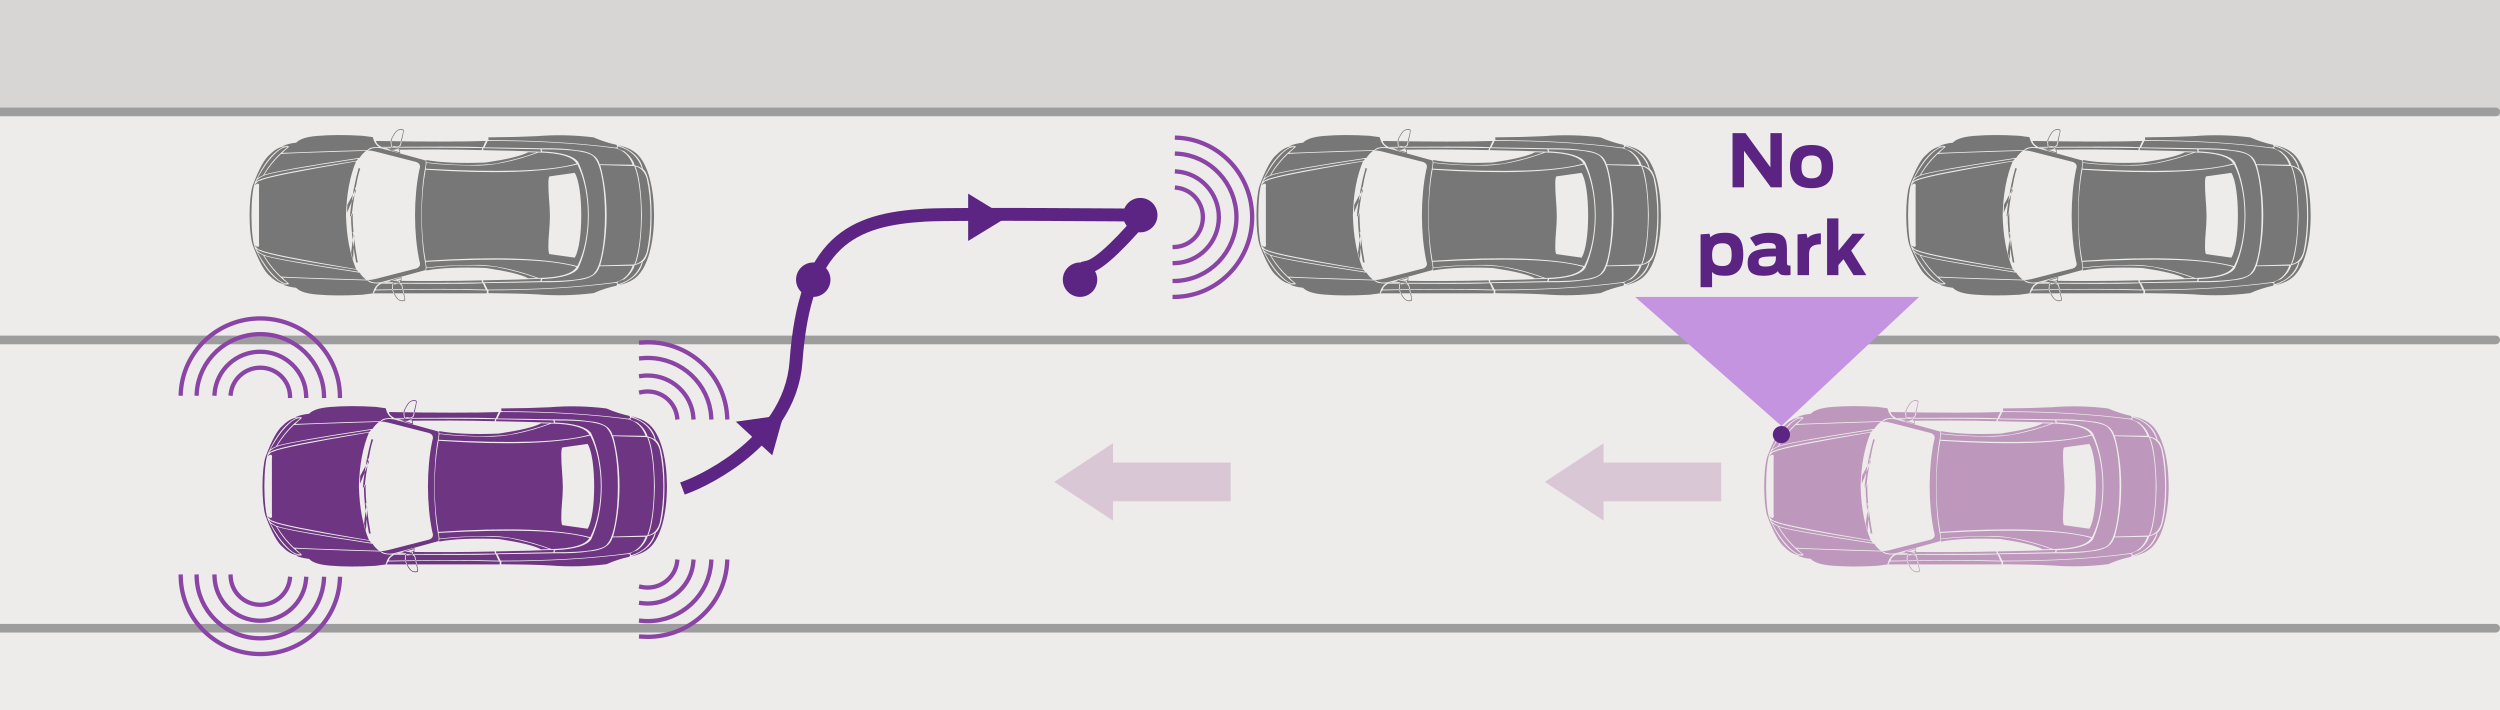
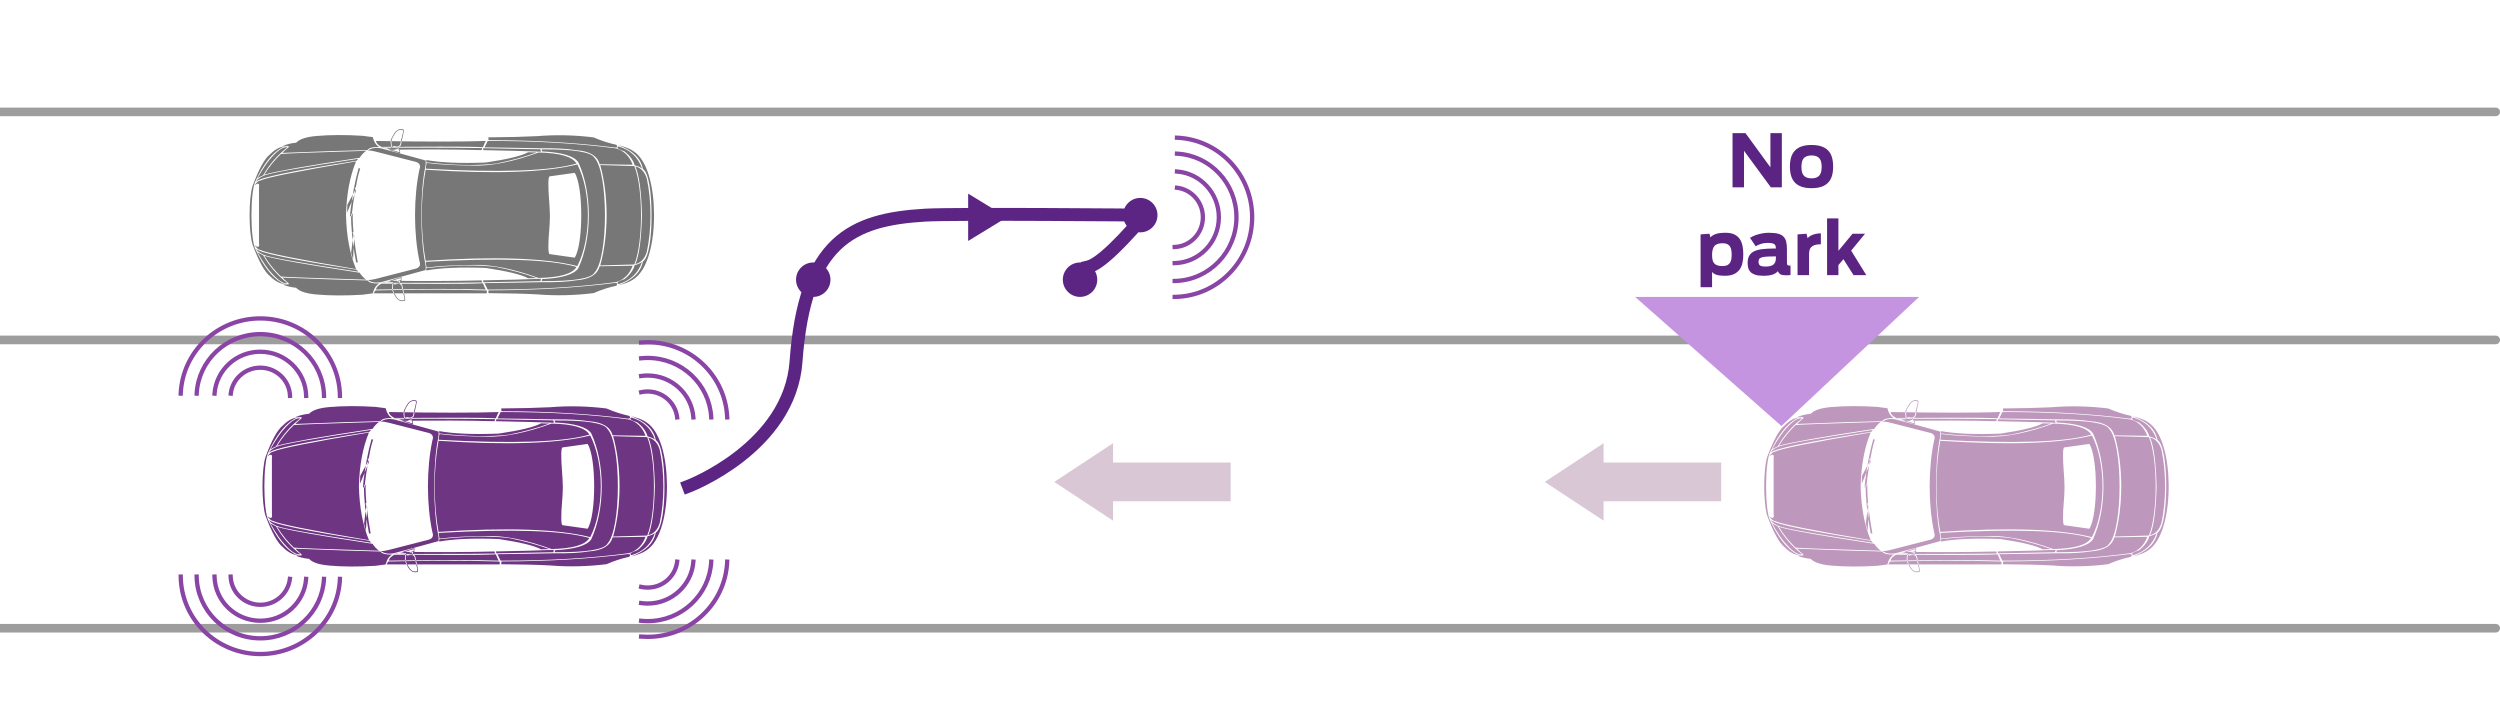
<svg xmlns="http://www.w3.org/2000/svg" version="1" preserveAspectRatio="xMinYMin" viewBox="0 0 581 165" enable-background="new 0 0 581 165">
-   <path fill-rule="evenodd" clip-rule="evenodd" fill="#EDECEA" d="M0 0h581v165h-581z" />
-   <path fill-rule="evenodd" clip-rule="evenodd" fill="#D7D6D5" d="M0 0h581v27h-581z" />
  <path clip-rule="evenodd" stroke="#9D9D9D" stroke-width="2" stroke-linecap="round" stroke-linejoin="round" stroke-miterlimit="10" d="M0 79h580m-580-53h580m-580 120h580" fill="none" />
  <path d="M59.11 43.11c.52-.72.96-1.1 1.34-1.13 1.34-.7 8.77-2.19 22.3-4.47-1.44 3.45-2.22 7.62-2.34 12.51.12 4.89.9 9.06 2.34 12.52-13.53-2.28-20.96-3.77-22.3-4.47-.38-.04-.82-.42-1.34-1.13.88.71 1.25.54 1.079-.52v-12.8c.171-1.06-.199-1.23-1.079-.51zm23.77-5.76c-15.16 2.37-22.92 3.99-23.269 4.86-.021-.41.55-.85 1.67-1.38 1.18-.55 8.5-1.87 21.95-3.92-.091.16-.241.29-.351.44zm-21.47 3.24c2.59-.77 9.97-2.08 22.17-3.92.39-.61.89-1.15 1.5-1.62-11.81.37-18.39.59-19.77.73-1.48 1.39-2.75 2.97-3.9 4.81zm-.27.14c1.49-2.58 3.38-4.74 5.65-6.48-.89-.2-2.04.54-3.55 2.2-.87.85-2.01 2.51-3.41 4.97.44-.26.87-.5 1.31-.69zm4.51-5.2c9.23-.36 15.81-.58 19.75-.65.34-.53 1.27-.76 2.75-.71-.7-.35-1.22-1.11-1.53-2.3-.82-.1-1.58-.21-2.33-.31-3.98-.25-7.52-.23-10.61.03-2.45.2-4.08.73-4.85 1.57-1.22.13-2.23.37-3.1.75 1.42-.1 1.74.1 1.03.57-.6.53-1 .87-1.11 1.05zm33.27 1.77c-3.48-.97-6.97-1.93-10.51-2.86-1.21-.19-2.18 0-2.95.57.31-.11 1.21.04 2.7.44 2.83.71 5.7 1.45 8.57 2.19.83.31 1.07.89.75 1.73-1.37 6.49-1.37 14.82 0 21.31.32.83.08 1.42-.75 1.72-2.87.75-5.74 1.49-8.57 2.2-1.49.4-2.39.54-2.7.44.77.56 1.74.75 2.95.56 3.54-.93 7.03-1.89 10.51-2.85.05-.46.02-.92-.08-1.44-1.23-5.91-1.23-16.67 0-22.57.1-.53.13-.99.08-1.44zm.03 1.9c17.12.97 28.88.57 35.02-1.19-.93-1.62-3.87-2.46-8.8-2.57-5.71 2.1-11.06 3.19-15.13 3.04-4.45-.05-7.79-.21-10.9-.61-.08.41-.16.92-.19 1.33zm13.93-1.43c-5.83.23-10.44.03-13.81-.58-.02.21 0 .37.02.54 6.44.72 11.85.81 16.24.27 3.54-.72 6.67-1.57 9.36-2.57l-1.95-.05c-1.48.83-4.77 1.64-9.86 2.39zm13.09-2.59c4.66.23 7.47 1.08 8.44 2.54 3.24 6.98 3.24 17.62 0 24.6-.97 1.47-3.78 2.31-8.44 2.55-.02.03-.04.19-.06.46 7.42.06 11.48-.62 12.25-1.97 3.24-3.44 3.24-23.24 0-26.68-.77-1.35-4.83-2.02-12.25-1.96.02.27.04.42.06.46zm13.52 3.18l7.92.23c2.08 4.98 2.08 17.88 0 22.87l-7.92.23c1.98-7 1.98-16.34 0-23.33zm9.71.79c-.92-2.62-2.73-4.32-5.41-5.11-.68.24-.23.59 1.36 1.15 1.27 1.02 2.02 2.07 2.35 3.23.81.2 1.32.47 1.7.73zm-35.86-6.39c11.2-.03 21.18.57 29.9 1.74 1.8.57 3.06 1.82 3.79 3.79l-7.67-.12c-.52-1.98-2.38-3.07-5.58-3.28-1.79-.31-4.47-.48-8.09-.43-4.36-.1-8.72-.15-13.08-.21.23-.48.46-.97.73-1.49zm-1.07 2.13c5.64.11 10.12.23 13.44.36-.05-.2-.08-.37-.11-.55l-13.26-.26-.07.45zm-23.63-.76c10.46-.02 18.5-.15 23.59.08.28-.56.34-.93.67-1.45-5.67.19-14.18.19-25.53 0 .08.52.47.93 1.27 1.37zm54.27.16c-8.87-1.13-18.66-1.71-29.36-1.72-.05-.21-.05-.43-.05-.65 4.62-.03 8.39-.13 11.3-.28 4.44-.36 8.83-.25 13.15.29 1.83.8 3.63 1.36 5.3 1.72.33.46.2.64-.34.64zm-54.08.03c14.99-.03 22.78.06 23.23.09l-.13.48c-6.33-.18-13.49-.19-21.48-.09-.54-.18-1.08-.32-1.62-.48zm-5.95 28.37c-15.16-2.37-22.92-3.99-23.269-4.86-.021.41.55.85 1.67 1.38 1.18.56 8.5 1.88 21.95 3.93-.091-.16-.241-.3-.351-.45zm-21.47-3.24c2.59.78 9.97 2.08 22.17 3.93.39.61.89 1.15 1.5 1.61-11.81-.36-18.39-.59-19.77-.72-1.48-1.39-2.75-2.97-3.9-4.82zm-.27-.13c1.49 2.57 3.38 4.73 5.65 6.48-.89.2-2.04-.55-3.55-2.21-.87-.85-2.01-2.5-3.41-4.97.44.27.87.5 1.31.7zm-1.69-1.21c1.77 3.76 3.729 6.27 5.86 7.53.33.26.94.4 1.91.4-1.58.2-3.07-.43-4.49-1.88-1.24-.97-2.59-3.43-4.03-7.31-.93-2.91-.93-10.75 0-13.65 1.439-3.88 2.79-6.35 4.03-7.31 1.42-1.46 2.91-2.08 4.49-1.89-.97 0-1.58.15-1.91.41-2.13 1.25-4.09 3.76-5.86 7.53-1.35 2.15-1.35 14.02 0 16.17zm6.2 6.4c9.23.37 15.81.59 19.75.66.34.52 1.27.76 2.75.71-.7.35-1.22 1.1-1.53 2.3-.82.1-1.58.2-2.33.31-3.98.24-7.52.23-10.61-.04-2.45-.2-4.08-.72-4.85-1.57-1.22-.13-2.23-.37-3.1-.75 1.42.11 1.74-.09 1.03-.56-.6-.54-1-.88-1.11-1.06zm33.3-3.66c17.12-.97 28.88-.58 35.02 1.18-.93 1.62-3.87 2.46-8.8 2.57-5.71-2.09-11.06-3.19-15.13-3.03-4.45.05-7.79.21-10.9.61-.08-.42-.16-.92-.19-1.33zm13.93 1.42c-5.83-.22-10.44-.03-13.81.59-.02-.21 0-.38.02-.54 6.44-.72 11.85-.81 16.24-.27 3.54.72 6.67 1.56 9.36 2.57l-1.95.05c-1.48-.83-4.77-1.65-9.86-2.4zm20.68-2.39c-1.98-.26-3.88-.54-5.79-.82-.22.05-.31-.59-.33-1.56-.04-2.34.36-4.79.36-7.24-.01-2.61-.4-5.22-.36-7.72.02-.96.11-1.61.33-1.56 1.91-.27 3.81-.55 5.79-.81 2.03 3.13 2.03 16.57 0 19.71zm-34.64.73c16.07-1.07 27.82-.66 35.25 1.22 3.27-6.39 3.27-17.22 0-23.62-7.43 1.88-19.18 2.29-35.25 1.23-1.19 6.39-1.19 14.77 0 21.17zm50.27-10.59c-.13 5.53-.64 9.32-1.52 11.35 1.28-.31 2.16-1.27 2.64-2.81 1.14-5.26 1.14-11.82 0-17.07-.48-1.55-1.36-2.5-2.64-2.81.88 2.03 1.39 5.81 1.52 11.34zm.22 10.75c1.45-.92 2.04-5.98 2.01-10.98-.02-4.84-.61-9.62-2.01-10.52-.49-2.52-2.38-4.35-5.79-5.57 1.66.42 2.84.9 3.54 1.4 3.33 2.08 4.79 8.32 4.84 14.62.05 6.5-1.4 13.08-4.84 15.22-.7.5-1.88.98-3.54 1.41 3.41-1.22 5.3-3.05 5.79-5.58zm-.21.13c-.92 2.61-2.73 4.31-5.41 5.11-.68-.24-.23-.6 1.36-1.15 1.27-1.02 2.02-2.07 2.35-3.24.81-.2 1.32-.46 1.7-.72zm-35.86 6.39c11.2.02 21.18-.57 29.9-1.75 1.8-.57 3.06-1.82 3.79-3.79l-7.67.13c-.52 1.97-2.38 3.06-5.58 3.28-1.79.31-4.47.48-8.09.42-4.36.1-8.72.16-13.08.22.23.48.46.96.73 1.49zm-1.07-2.14c5.64-.1 10.12-.22 13.44-.36-.05.2-.08.38-.11.55l-13.26.26-.07-.45zm-23.63.77c10.46.02 18.5.15 23.59-.09.28.57.34.94.67 1.46-5.67-.19-14.18-.19-25.53 0 .08-.52.47-.93 1.27-1.37zm-1.81 2.25h26.26c.08-.22.08-.45 0-.67-7.65-.25-16.29-.25-25.86 0l-.4.67zm56.08-2.41c-8.87 1.13-18.66 1.7-29.36 1.72-.05.21-.05.43-.05.65 4.62.03 8.39.12 11.3.28 4.44.36 8.83.25 13.15-.29 1.83-.81 3.63-1.36 5.3-1.72.33-.46.2-.64-.34-.64zm-54.08-.03c14.99.03 22.78-.06 23.23-.09l-.13-.48c-6.33.17-13.49.19-21.48.09-.54.18-1.08.32-1.62.48zm-.26-31.48l4.42 1.37-.04-.88-.34-.11v-.5c.58-.22.54-.29.67-.89.18-.82.33-1.6.5-2.41.13-.58.13-.8-.48-.83-.55-.03-1.03.2-1.38.61-.35.41-.62.96-.89 1.46-.43.8-.19 1.26-.13 2.18h-2.33zm4.5-1.01c-.03.4-.21.65-.54.73l-.24.04c-.32.06-1.63-.32-.9.04.02.01.55.13.83.12h.19c0 .15 0 .31.02.43-.84-.04-.8.05.14.25.25.05.34.22.25.53l-3.13-.94h1.28c.18-.1.19-.27.09-.51-.11-.64-.12-1.21.05-1.68.51-1.01.93-1.63 1.25-1.84.35-.2.71-.27 1.1-.2.21.02.28.2.19.57-.19.83-.38 1.64-.58 2.46zm-4.17 32.51l4.42-1.37-.04.88-.34.11v.5c.57.22.53.29.66.89l.51 2.41c.12.58.12.8-.49.83-.55.03-1.02-.2-1.38-.61-.35-.41-.62-.96-.88-1.46-.43-.8-.2-1.26-.14-2.18h-2.32zm4.5 1.01c-.04-.4-.22-.65-.54-.73l-.25-.04c-.32-.06-1.62.32-.9-.04.03-.01.55-.13.83-.12h.19c0-.15 0-.31.02-.43-.84.04-.79-.05.14-.25.26-.05.34-.22.26-.53l-3.14.94h1.28c.19.1.2.27.09.51-.11.64-.11 1.21.05 1.68.52 1.01.93 1.63 1.25 1.84.35.2.71.27 1.11.2.2-.02.27-.2.18-.57-.18-.83-.37-1.64-.57-2.46zm-10.26-5.76c-.65-3.76-1.22-7.54-1.18-11.36-.1.07-.42.08-.4.04.01 2.87.31 6.55 1.2 11.28.17.02.32.07.38.04zm-.81-5.99l-.29 5.32-.43-1.62.49-3.96-.16-.79.19-.04zm-.64-4.67c.22-1.97.51-3.99.86-6.04.3-1.74.62-3.51 1.16-5.13l-.36-.11c-.79 2.77-1.55 6.38-2.02 11.15.16.05.29.15.36.13zm1.01-5.86l-2.03 4.94.05-1.83 1.82-3.42-.1-.62.2.02z" fill-rule="evenodd" clip-rule="evenodd" fill="#777" />
  <path d="M62.11 106.109c.52-.719.96-1.1 1.34-1.129 1.34-.701 8.77-2.19 22.3-4.471-1.44 3.45-2.22 7.62-2.34 12.51.12 4.891.9 9.061 2.34 12.521-13.53-2.28-20.96-3.771-22.3-4.47-.38-.041-.82-.42-1.34-1.131.88.711 1.25.541 1.079-.52v-12.8c.171-1.058-.199-1.228-1.079-.51zm23.77-5.759c-15.16 2.371-22.92 3.99-23.269 4.86-.021-.41.55-.851 1.67-1.38 1.18-.551 8.5-1.87 21.95-3.92-.091.16-.241.29-.351.44zm-21.47 3.24c2.59-.77 9.97-2.08 22.17-3.92.39-.609.89-1.15 1.5-1.62-11.81.37-18.39.591-19.77.729-1.48 1.391-2.75 2.971-3.9 4.811zm-.27.14c1.49-2.58 3.38-4.74 5.65-6.48-.89-.2-2.04.54-3.55 2.2-.87.85-2.01 2.51-3.41 4.97.44-.26.87-.5 1.31-.69zm4.51-5.201c9.23-.359 15.81-.579 19.75-.649.34-.53 1.27-.76 2.75-.71-.7-.35-1.22-1.109-1.53-2.3-.82-.101-1.58-.21-2.33-.31-3.98-.25-7.52-.23-10.61.029-2.45.2-4.08.73-4.85 1.57-1.22.13-2.23.369-3.1.75 1.42-.1 1.74.1 1.03.57-.6.531-1 .871-1.11 1.05zm33.27 1.771c-3.48-.97-6.97-1.93-10.51-2.86-1.21-.189-2.18 0-2.95.57.31-.109 1.21.04 2.7.44 2.83.71 5.7 1.45 8.57 2.19.83.31 1.07.889.75 1.729-1.37 6.489-1.37 14.819 0 21.31.32.83.08 1.42-.75 1.721-2.87.75-5.74 1.49-8.57 2.199-1.49.4-2.39.541-2.7.44.77.56 1.74.75 2.95.56 3.54-.93 7.03-1.89 10.51-2.85.05-.46.02-.92-.08-1.439-1.23-5.91-1.23-16.67 0-22.57.1-.53.13-.99.08-1.44zm.03 1.9c17.12.97 28.88.569 35.02-1.19-.93-1.619-3.87-2.46-8.8-2.57-5.71 2.101-11.06 3.19-15.13 3.041-4.45-.051-7.79-.211-10.9-.61-.08.408-.16.919-.19 1.329zm13.93-1.43c-5.83.23-10.44.03-13.81-.58-.02.211 0 .371.02.541 6.44.72 11.85.81 16.24.27 3.54-.721 6.67-1.57 9.36-2.57l-1.95-.05c-1.48.829-4.77 1.639-9.86 2.389zm13.09-2.59c4.66.23 7.47 1.08 8.44 2.541 3.24 6.979 3.24 17.619 0 24.6-.97 1.47-3.78 2.31-8.44 2.55-.02.03-.04.19-.06.46 7.42.061 11.48-.62 12.25-1.971 3.24-3.439 3.24-23.239 0-26.68-.77-1.35-4.83-2.02-12.25-1.959.02.269.04.42.06.459zm13.52 3.179l7.92.23c2.08 4.98 2.08 17.881 0 22.87l-7.92.229c1.98-6.999 1.98-16.338 0-23.329zm9.71.791c-.92-2.621-2.73-4.32-5.41-5.11-.68.239-.23.59 1.36 1.149 1.27 1.021 2.02 2.07 2.35 3.23.81.201 1.32.472 1.7.731zm-35.86-6.39c11.2-.029 21.18.57 29.9 1.74 1.8.57 3.06 1.82 3.79 3.79l-7.67-.12c-.52-1.98-2.38-3.07-5.58-3.279-1.79-.311-4.47-.48-8.09-.431-4.36-.101-8.72-.149-13.08-.21.23-.48.46-.971.73-1.49zm-1.07 2.131c5.64.109 10.12.229 13.44.359-.05-.2-.08-.37-.11-.55l-13.26-.261-.07.452zm-23.63-.761c10.46-.021 18.5-.149 23.59.08.28-.56.34-.931.67-1.45-5.67.19-14.18.19-25.53 0 .08.519.47.929 1.27 1.37zm54.27.16c-8.87-1.13-18.66-1.71-29.36-1.72-.05-.211-.05-.43-.05-.65 4.62-.029 8.39-.13 11.3-.279 4.44-.361 8.83-.25 13.15.289 1.83.801 3.63 1.36 5.3 1.721.33.458.2.639-.34.639zm-54.08.03c14.99-.03 22.78.06 23.23.09l-.13.48c-6.33-.181-13.49-.19-21.48-.091-.54-.179-1.08-.319-1.62-.479zm-5.95 28.369c-15.16-2.369-22.92-3.989-23.269-4.859-.021.41.55.85 1.67 1.38 1.18.56 8.5 1.88 21.95 3.931-.091-.161-.241-.301-.351-.452zm-21.47-3.239c2.59.78 9.97 2.079 22.17 3.93.39.61.89 1.149 1.5 1.61-11.81-.36-18.39-.59-19.77-.721-1.48-1.389-2.75-2.969-3.9-4.819zm-.27-.13c1.49 2.57 3.38 4.729 5.65 6.48-.89.2-2.04-.55-3.55-2.21-.87-.85-2.01-2.5-3.41-4.97.44.271.87.5 1.31.7zm-1.69-1.211c1.77 3.761 3.73 6.271 5.86 7.531.33.26.94.399 1.91.399-1.58.2-3.07-.431-4.49-1.88-1.24-.971-2.59-3.43-4.03-7.311-.93-2.91-.93-10.75 0-13.649 1.439-3.88 2.79-6.351 4.03-7.31 1.42-1.461 2.91-2.08 4.49-1.891-.97 0-1.58.15-1.91.41-2.13 1.25-4.09 3.76-5.86 7.529-1.35 2.153-1.35 14.023 0 16.172zm6.2 6.401c9.23.37 15.81.59 19.75.66.34.52 1.27.76 2.75.71-.7.351-1.22 1.101-1.53 2.3-.82.1-1.58.2-2.33.311-3.98.24-7.52.23-10.61-.04-2.45-.2-4.08-.72-4.85-1.57-1.22-.13-2.23-.37-3.1-.75 1.42.11 1.74-.09 1.03-.56-.6-.542-1-.882-1.11-1.061zm33.3-3.66c17.12-.97 28.88-.58 35.02 1.18-.93 1.621-3.87 2.461-8.8 2.57-5.71-2.09-11.06-3.189-15.13-3.029-4.45.05-7.79.209-10.9.609-.08-.42-.16-.92-.19-1.33zm13.93 1.42c-5.83-.22-10.44-.029-13.81.59-.02-.209 0-.379.02-.539 6.44-.721 11.85-.81 16.24-.271 3.54.72 6.67 1.56 9.36 2.57l-1.95.05c-1.48-.83-4.77-1.65-9.86-2.4zm20.68-2.39c-1.98-.26-3.88-.54-5.79-.819-.22.049-.31-.59-.33-1.561-.04-2.34.36-4.79.36-7.24-.01-2.609-.4-5.22-.36-7.72.02-.96.11-1.61.33-1.56 1.91-.271 3.81-.551 5.79-.811 2.03 3.131 2.03 16.571 0 19.711zm-34.64.729c16.07-1.069 27.82-.659 35.25 1.221 3.27-6.391 3.27-17.221 0-23.62-7.43 1.88-19.18 2.29-35.25 1.229-1.19 6.391-1.19 14.771 0 21.17zm50.27-10.589c-.13 5.53-.64 9.32-1.52 11.351 1.28-.31 2.16-1.271 2.64-2.81 1.14-5.261 1.14-11.82 0-17.07-.48-1.551-1.36-2.5-2.64-2.81.88 2.029 1.39 5.809 1.52 11.339zm.22 10.75c1.45-.92 2.04-5.979 2.01-10.979-.02-4.84-.61-9.62-2.01-10.521-.49-2.52-2.38-4.35-5.79-5.569 1.66.42 2.84.899 3.54 1.399 3.33 2.08 4.79 8.32 4.84 14.621.05 6.5-1.4 13.079-4.84 15.219-.7.5-1.88.98-3.54 1.41 3.41-1.22 5.3-3.05 5.79-5.58zm-.21.13c-.92 2.609-2.73 4.31-5.41 5.109-.68-.24-.23-.6 1.36-1.15 1.27-1.02 2.02-2.069 2.35-3.239.81-.2 1.32-.46 1.7-.72zm-35.86 6.39c11.2.021 21.18-.569 29.9-1.75 1.8-.569 3.06-1.819 3.79-3.79l-7.67.13c-.52 1.97-2.38 3.06-5.58 3.28-1.79.311-4.47.48-8.09.42-4.36.1-8.72.16-13.08.22.23.479.46.96.73 1.49zm-1.07-2.14c5.64-.101 10.12-.221 13.44-.36-.05.2-.08.38-.11.55l-13.26.26-.07-.45zm-23.63.77c10.46.01 18.5.15 23.59-.09.28.57.34.939.67 1.46-5.67-.19-14.18-.19-25.53 0 .08-.52.47-.931 1.27-1.37zm-1.81 2.25h26.26c.08-.22.08-.449 0-.67-7.65-.25-16.29-.25-25.86 0l-.4.67zm56.08-2.41c-8.87 1.131-18.66 1.7-29.36 1.721-.05.209-.05.43-.05.649 4.62.03 8.39.12 11.3.28 4.44.359 8.83.25 13.15-.29 1.83-.81 3.63-1.36 5.3-1.72.33-.461.2-.64-.34-.64zm-54.08-.03c14.99.029 22.78-.061 23.23-.09l-.13-.48c-6.33.17-13.49.189-21.48.09-.54.18-1.08.32-1.62.48zm-.26-31.48l4.42 1.37-.04-.88-.34-.11v-.5c.58-.22.54-.29.67-.89.18-.82.33-1.6.5-2.41.13-.58.13-.801-.48-.83-.55-.029-1.03.2-1.38.609-.35.41-.62.961-.89 1.461-.43.8-.19 1.26-.13 2.18h-2.33zm4.5-1.01c-.03.4-.21.65-.54.731l-.24.039c-.32.06-1.63-.32-.9.04.02.011.55.13.83.12h.19c0 .15 0 .311.02.43-.84-.039-.8.051.14.25.25.051.34.221.25.53l-3.13-.94h1.28c.18-.1.19-.27.09-.51-.11-.64-.12-1.209.05-1.68.51-1.01.93-1.63 1.25-1.84.35-.2.71-.27 1.1-.2.21.021.28.2.19.569-.19.83-.38 1.641-.58 2.461zm-4.17 32.51l4.42-1.37-.04.88-.34.11v.5c.57.22.53.29.66.89l.51 2.41c.12.58.12.801-.49.83-.55.029-1.02-.2-1.38-.609-.35-.41-.62-.961-.88-1.461-.43-.8-.2-1.26-.14-2.18h-2.32zm4.5 1.01c-.04-.4-.22-.65-.54-.73l-.25-.039c-.32-.061-1.62.32-.9-.04.03-.011.55-.13.83-.12h.19c0-.15 0-.311.02-.43-.84.039-.79-.051.14-.25.26-.051.34-.221.26-.53l-3.14.94h1.28c.19.1.2.27.09.51-.11.64-.11 1.209.05 1.68.52 1.01.93 1.63 1.25 1.84.35.2.71.27 1.11.2.2-.02.27-.2.18-.569-.18-.831-.37-1.642-.57-2.462zm-10.26-5.76c-.65-3.76-1.22-7.54-1.18-11.359-.1.069-.42.08-.4.039.01 2.87.31 6.551 1.2 11.28.17.02.32.069.38.04zm-.81-5.99l-.29 5.32-.43-1.62.49-3.96-.16-.79.19-.04zm-.64-4.67c.22-1.97.51-3.99.86-6.04.3-1.739.62-3.51 1.16-5.13l-.36-.109c-.79 2.77-1.55 6.379-2.02 11.149.16.05.29.149.36.13zm1.01-5.86l-2.03 4.94.05-1.83 1.82-3.42-.1-.62.2.02z" fill-rule="evenodd" clip-rule="evenodd" fill="#6E3682" />
  <path d="M411.109 106.109c.521-.719.961-1.1 1.341-1.129 1.34-.701 8.771-2.19 22.3-4.471-1.44 3.45-2.221 7.62-2.34 12.51.119 4.891.9 9.061 2.34 12.521-13.529-2.28-20.96-3.771-22.3-4.47-.38-.041-.82-.42-1.341-1.131.881.711 1.25.541 1.08-.52v-12.8c.17-1.058-.199-1.228-1.08-.51zm23.771-5.759c-15.159 2.371-22.92 3.99-23.271 4.86-.02-.41.551-.851 1.67-1.38 1.181-.551 8.5-1.87 21.951-3.92-.089.16-.24.29-.35.44zm-21.47 3.24c2.59-.77 9.97-2.08 22.17-3.92.391-.609.891-1.15 1.5-1.62-11.811.37-18.391.591-19.77.729-1.48 1.391-2.75 2.971-3.9 4.811zm-.269.14c1.489-2.58 3.379-4.74 5.649-6.48-.89-.2-2.04.54-3.55 2.2-.87.85-2.01 2.51-3.41 4.97.44-.26.87-.5 1.311-.69zm4.509-5.201c9.229-.359 15.81-.579 19.75-.649.34-.53 1.27-.76 2.75-.71-.7-.35-1.221-1.109-1.53-2.3-.82-.101-1.58-.21-2.33-.31-3.98-.25-7.521-.23-10.61.029-2.449.2-4.08.73-4.85 1.57-1.221.13-2.23.369-3.1.75 1.42-.1 1.74.1 1.029.57-.599.531-.999.871-1.109 1.05zm33.27 1.771c-3.48-.97-6.97-1.93-10.51-2.86-1.21-.189-2.18 0-2.95.57.31-.109 1.21.04 2.7.44 2.83.71 5.699 1.45 8.57 2.19.83.31 1.069.889.75 1.729-1.371 6.489-1.371 14.819 0 21.31.319.83.08 1.42-.75 1.721-2.871.75-5.74 1.49-8.57 2.199-1.49.4-2.391.541-2.7.44.771.56 1.74.75 2.95.56 3.54-.93 7.029-1.89 10.51-2.85.051-.46.02-.92-.08-1.439-1.23-5.91-1.23-16.67 0-22.57.099-.53.131-.99.08-1.44zm.03 1.9c17.12.97 28.88.569 35.02-1.19-.931-1.619-3.871-2.46-8.801-2.57-5.71 2.101-11.061 3.19-15.13 3.041-4.45-.051-7.79-.211-10.899-.61-.08.408-.16.919-.19 1.329zm13.93-1.43c-5.83.23-10.44.03-13.81-.58-.021.211 0 .371.02.541 6.44.72 11.85.81 16.24.27 3.54-.721 6.67-1.57 9.359-2.57l-1.949-.05c-1.48.829-4.769 1.639-9.86 2.389zm13.091-2.59c4.659.23 7.469 1.08 8.439 2.541 3.24 6.979 3.24 17.619 0 24.6-.971 1.47-3.78 2.31-8.439 2.55-.021.03-.041.19-.061.46 7.42.061 11.48-.62 12.25-1.971 3.24-3.439 3.24-23.239 0-26.68-.77-1.35-4.83-2.02-12.25-1.959.02.269.04.42.061.459zm13.519 3.179l7.92.23c2.08 4.98 2.08 17.881 0 22.87l-7.92.229c1.981-6.999 1.981-16.338 0-23.329zm9.71.791c-.921-2.621-2.73-4.32-5.41-5.11-.681.239-.23.59 1.36 1.149 1.27 1.021 2.02 2.07 2.35 3.23.81.201 1.32.472 1.7.731zm-35.86-6.39c11.2-.029 21.18.57 29.9 1.74 1.8.57 3.06 1.82 3.789 3.79l-7.67-.12c-.52-1.98-2.379-3.07-5.58-3.279-1.789-.311-4.469-.48-8.09-.431-4.359-.101-8.719-.149-13.08-.21.231-.48.461-.971.731-1.49zm-1.07 2.131c5.641.109 10.121.229 13.44.359-.05-.2-.08-.37-.11-.55l-13.26-.261-.07.452zm-23.629-.761c10.459-.021 18.5-.149 23.59.08.279-.56.34-.931.67-1.45-5.67.19-14.18.19-25.53 0 .079.519.469.929 1.27 1.37zm54.269.16c-8.87-1.13-18.66-1.71-29.36-1.72-.05-.211-.05-.43-.05-.65 4.62-.029 8.391-.13 11.3-.279 4.44-.361 8.83-.25 13.15.289 1.829.801 3.63 1.36 5.3 1.721.33.458.2.639-.34.639zm-54.08.03c14.99-.03 22.779.06 23.23.09l-.131.48c-6.33-.181-13.49-.19-21.479-.091-.54-.179-1.08-.319-1.62-.479zm-5.95 28.369c-15.159-2.369-22.92-3.989-23.271-4.859-.02.41.551.85 1.67 1.38 1.181.56 8.5 1.88 21.951 3.931-.089-.161-.24-.301-.35-.452zm-21.47-3.239c2.59.78 9.97 2.079 22.17 3.93.391.61.891 1.149 1.5 1.61-11.811-.36-18.391-.59-19.77-.721-1.48-1.389-2.75-2.969-3.9-4.819zm-.269-.13c1.489 2.57 3.379 4.729 5.649 6.48-.89.2-2.04-.55-3.55-2.21-.87-.85-2.01-2.5-3.41-4.97.44.271.87.5 1.311.7zm-1.691-1.211c1.771 3.761 3.729 6.271 5.86 7.531.33.26.94.399 1.91.399-1.58.2-3.07-.431-4.49-1.88-1.24-.971-2.59-3.43-4.03-7.311-.931-2.91-.931-10.75 0-13.649 1.44-3.88 2.79-6.351 4.03-7.31 1.42-1.461 2.91-2.08 4.49-1.891-.971 0-1.58.15-1.91.41-2.131 1.25-4.09 3.76-5.86 7.529-1.35 2.153-1.35 14.023 0 16.172zm6.2 6.401c9.229.37 15.81.59 19.75.66.34.52 1.27.76 2.75.71-.7.351-1.221 1.101-1.53 2.3-.82.1-1.58.2-2.33.311-3.98.24-7.521.23-10.61-.04-2.449-.2-4.08-.72-4.85-1.57-1.221-.13-2.23-.37-3.1-.75 1.42.11 1.74-.09 1.029-.56-.599-.542-.999-.882-1.109-1.061zm33.3-3.66c17.12-.97 28.88-.58 35.02 1.18-.931 1.621-3.871 2.461-8.801 2.57-5.71-2.09-11.061-3.189-15.13-3.029-4.45.05-7.79.209-10.899.609-.08-.42-.16-.92-.19-1.33zm13.93 1.42c-5.83-.22-10.44-.029-13.81.59-.021-.209 0-.379.02-.539 6.44-.721 11.85-.81 16.24-.271 3.54.72 6.67 1.56 9.359 2.57l-1.949.05c-1.48-.83-4.769-1.65-9.86-2.4zm20.68-2.39c-1.98-.26-3.881-.54-5.791-.819-.22.049-.31-.59-.33-1.561-.039-2.34.36-4.79.36-7.24-.01-2.609-.399-5.22-.36-7.72.021-.96.11-1.61.33-1.56 1.91-.271 3.811-.551 5.791-.811 2.03 3.131 2.03 16.571 0 19.711zm-34.64.729c16.07-1.069 27.82-.659 35.25 1.221 3.27-6.391 3.27-17.221 0-23.62-7.43 1.88-19.18 2.29-35.25 1.229-1.19 6.391-1.19 14.771 0 21.17zm50.269-10.589c-.129 5.53-.64 9.32-1.52 11.351 1.28-.31 2.16-1.271 2.641-2.81 1.14-5.261 1.14-11.82 0-17.07-.48-1.551-1.36-2.5-2.641-2.81.881 2.029 1.391 5.809 1.52 11.339zm.221 10.75c1.449-.92 2.04-5.979 2.01-10.979-.02-4.84-.609-9.62-2.01-10.521-.49-2.52-2.381-4.35-5.79-5.569 1.659.42 2.84.899 3.54 1.399 3.33 2.08 4.79 8.32 4.84 14.621.05 6.5-1.4 13.079-4.84 15.219-.7.5-1.881.98-3.54 1.41 3.409-1.22 5.3-3.05 5.79-5.58zm-.21.13c-.921 2.609-2.73 4.31-5.41 5.109-.681-.24-.23-.6 1.36-1.15 1.27-1.02 2.02-2.069 2.35-3.239.81-.2 1.32-.46 1.7-.72zm-35.86 6.39c11.2.021 21.18-.569 29.9-1.75 1.8-.569 3.06-1.819 3.789-3.79l-7.67.13c-.52 1.97-2.379 3.06-5.58 3.28-1.789.311-4.469.48-8.09.42-4.359.1-8.719.16-13.08.22.231.479.461.96.731 1.49zm-1.07-2.14c5.641-.101 10.121-.221 13.44-.36-.05.2-.08.38-.11.55l-13.26.26-.07-.45zm-23.629.77c10.459.01 18.5.15 23.59-.09.279.57.34.939.67 1.46-5.67-.19-14.18-.19-25.53 0 .079-.52.469-.931 1.27-1.37zm-1.811 2.25h26.26c.08-.22.08-.449 0-.67-7.65-.25-16.29-.25-25.859 0l-.401.67zm56.08-2.41c-8.87 1.131-18.66 1.7-29.36 1.721-.05.209-.05.43-.05.649 4.62.03 8.391.12 11.3.28 4.44.359 8.83.25 13.15-.29 1.829-.81 3.63-1.36 5.3-1.72.33-.461.2-.64-.34-.64zm-54.08-.03c14.99.029 22.779-.061 23.23-.09l-.131-.48c-6.33.17-13.49.189-21.479.09-.54.18-1.08.32-1.62.48zm-.26-31.48l4.42 1.37-.04-.88-.341-.11v-.5c.58-.22.541-.29.67-.89.181-.82.33-1.6.5-2.41.131-.58.131-.801-.48-.83-.55-.029-1.03.2-1.38.609-.35.41-.62.961-.891 1.461-.43.8-.19 1.26-.129 2.18h-2.329zm4.5-1.01c-.03.4-.211.65-.541.731l-.239.039c-.319.06-1.63-.32-.899.04.02.011.549.13.83.12h.189c0 .15 0 .311.02.43-.84-.039-.8.051.141.25.25.051.34.221.25.53l-3.131-.94h1.281c.18-.1.189-.27.09-.51-.11-.64-.121-1.209.049-1.68.511-1.01.931-1.63 1.25-1.84.351-.2.711-.27 1.101-.2.21.021.28.2.19.569-.191.83-.381 1.641-.581 2.461zm-4.17 32.51l4.42-1.37-.041.88-.34.11v.5c.57.22.531.29.66.89l.51 2.41c.121.58.121.801-.489.83-.55.029-1.021-.2-1.38-.609-.35-.41-.62-.961-.881-1.461-.43-.8-.199-1.26-.139-2.18h-2.32zm4.5 1.01c-.041-.4-.221-.65-.541-.73l-.25-.039c-.319-.061-1.619.32-.899-.04.03-.011.55-.13.83-.12h.19c0-.15 0-.311.02-.43-.84.039-.79-.051.141-.25.26-.051.34-.221.26-.53l-3.141.94h1.28c.19.1.2.27.09.51-.11.64-.11 1.209.05 1.68.521 1.01.93 1.63 1.25 1.84.35.2.711.27 1.11.2.2-.02.27-.2.181-.569-.181-.831-.371-1.642-.571-2.462zm-10.259-5.76c-.65-3.76-1.221-7.54-1.181-11.359-.101.069-.42.08-.4.039.01 2.87.31 6.551 1.199 11.28.171.02.321.069.382.04zm-.811-5.99l-.29 5.32-.431-1.62.491-3.96-.161-.79.191-.04zm-.641-4.67c.221-1.97.511-3.99.86-6.04.3-1.739.62-3.51 1.16-5.13l-.36-.109c-.789 2.77-1.55 6.379-2.02 11.149.161.05.291.149.36.13zm1.011-5.86l-2.03 4.94.051-1.83 1.819-3.42-.101-.62.202.02z" fill-rule="evenodd" clip-rule="evenodd" fill="#BE98BC" />
  <path fill-rule="evenodd" clip-rule="evenodd" fill="#C494E1" d="M414 99l-34-30h66z" />
-   <path fill-rule="evenodd" clip-rule="evenodd" fill="#5C2483" d="M412 101c0-1.1.9-2 2-2s2 .9 2 2-.9 2-2 2-2-.9-2-2z" />
-   <path d="M293.109 43.11c.52-.72.961-1.1 1.341-1.13 1.34-.7 8.771-2.19 22.3-4.47-1.44 3.45-2.221 7.62-2.34 12.51.119 4.89.9 9.06 2.34 12.52-13.529-2.28-20.96-3.77-22.3-4.47-.38-.04-.82-.42-1.341-1.13.881.71 1.25.54 1.08-.52v-12.8c.17-1.06-.199-1.23-1.08-.51zm23.771-5.76c-15.159 2.37-22.92 3.99-23.27 4.86-.02-.41.551-.85 1.67-1.38 1.181-.55 8.5-1.87 21.951-3.92-.09.16-.241.29-.351.44zm-21.47 3.24c2.59-.77 9.97-2.08 22.17-3.92.391-.61.891-1.15 1.5-1.62-11.811.37-18.391.59-19.77.73-1.48 1.39-2.75 2.97-3.9 4.81zm-.269.14c1.489-2.58 3.379-4.74 5.649-6.48-.89-.2-2.04.54-3.55 2.2-.87.85-2.01 2.51-3.41 4.97.44-.26.87-.5 1.311-.69zm4.509-5.2c9.229-.36 15.81-.58 19.75-.65.34-.53 1.27-.76 2.75-.71-.7-.35-1.221-1.11-1.53-2.3-.82-.1-1.58-.21-2.33-.31-3.98-.25-7.521-.23-10.61.03-2.449.2-4.08.73-4.85 1.57-1.221.13-2.23.37-3.1.75 1.42-.1 1.74.1 1.029.57-.599.53-.999.87-1.109 1.05zm33.27 1.77c-3.48-.97-6.97-1.93-10.51-2.86-1.21-.19-2.18 0-2.95.57.31-.11 1.21.04 2.7.44 2.83.71 5.699 1.45 8.57 2.19.83.31 1.069.89.75 1.73-1.371 6.49-1.371 14.82 0 21.31.319.83.08 1.42-.75 1.72-2.871.75-5.74 1.49-8.57 2.2-1.49.4-2.391.54-2.7.44.771.56 1.74.75 2.95.56 3.54-.93 7.029-1.89 10.51-2.85.051-.46.02-.92-.08-1.44-1.23-5.91-1.23-16.67 0-22.57.099-.53.131-.99.08-1.44zm.03 1.9c17.12.97 28.88.57 35.021-1.19-.931-1.62-3.871-2.46-8.801-2.57-5.71 2.1-11.06 3.19-15.13 3.04-4.45-.05-7.79-.21-10.899-.61-.081.41-.161.92-.191 1.33zm13.93-1.43c-5.83.23-10.44.03-13.81-.58-.02.21 0 .37.02.54 6.44.72 11.85.81 16.24.27 3.54-.72 6.67-1.57 9.359-2.57l-1.949-.05c-1.48.83-4.769 1.64-9.86 2.39zm13.091-2.59c4.659.23 7.469 1.08 8.439 2.54 3.24 6.98 3.24 17.62 0 24.6-.971 1.47-3.78 2.31-8.439 2.55-.021.03-.041.19-.061.46 7.42.06 11.48-.62 12.25-1.97 3.24-3.44 3.24-23.24 0-26.68-.77-1.35-4.83-2.02-12.25-1.96.02.27.04.42.061.46zm13.519 3.18l7.92.23c2.08 4.98 2.08 17.88 0 22.87l-7.92.23c1.981-7 1.981-16.34 0-23.33zm9.71.79c-.921-2.62-2.729-4.32-5.41-5.11-.681.24-.23.59 1.36 1.15 1.27 1.02 2.02 2.07 2.35 3.23.81.2 1.32.47 1.7.73zm-35.86-6.39c11.2-.03 21.18.57 29.9 1.74 1.8.57 3.06 1.82 3.789 3.79l-7.67-.12c-.52-1.98-2.379-3.07-5.58-3.28-1.789-.31-4.469-.48-8.09-.43-4.359-.1-8.719-.15-13.08-.21.231-.48.461-.97.731-1.49zm-1.07 2.13c5.641.11 10.121.23 13.44.36-.05-.2-.08-.37-.11-.55l-13.26-.26-.07.45zm-23.629-.76c10.459-.02 18.5-.15 23.59.08.279-.56.34-.93.67-1.45-5.67.19-14.18.19-25.53 0 .079.52.469.93 1.27 1.37zm54.269.16c-8.87-1.13-18.66-1.71-29.36-1.72-.05-.21-.05-.43-.05-.65 4.62-.03 8.391-.13 11.3-.28 4.44-.36 8.83-.25 13.15.29 1.829.8 3.63 1.36 5.3 1.72.33.46.2.64-.34.64zm-54.08.03c14.99-.03 22.779.06 23.23.09l-.131.48c-6.33-.18-13.49-.19-21.479-.09-.54-.18-1.08-.32-1.62-.48zm-5.95 28.37c-15.159-2.37-22.92-3.99-23.27-4.86-.02.41.551.85 1.67 1.38 1.181.56 8.5 1.88 21.951 3.93-.09-.16-.241-.3-.351-.45zm-21.47-3.24c2.59.78 9.97 2.08 22.17 3.93.391.61.891 1.15 1.5 1.61-11.811-.36-18.391-.59-19.77-.72-1.48-1.39-2.75-2.97-3.9-4.82zm-.269-.13c1.489 2.57 3.379 4.73 5.649 6.48-.89.2-2.04-.55-3.55-2.21-.87-.85-2.01-2.5-3.41-4.97.44.27.87.5 1.311.7zm-1.691-1.21c1.771 3.76 3.729 6.27 5.86 7.53.33.26.94.4 1.91.4-1.58.2-3.07-.43-4.49-1.88-1.24-.97-2.59-3.43-4.03-7.31-.931-2.91-.931-10.75 0-13.65 1.44-3.88 2.79-6.35 4.03-7.31 1.42-1.46 2.91-2.08 4.49-1.89-.971 0-1.58.15-1.91.41-2.131 1.25-4.09 3.76-5.86 7.53-1.35 2.15-1.35 14.02 0 16.17zm6.2 6.4c9.229.37 15.81.59 19.75.66.34.52 1.27.76 2.75.71-.7.35-1.221 1.1-1.53 2.3-.82.1-1.58.2-2.33.31-3.98.24-7.521.23-10.61-.04-2.449-.2-4.08-.72-4.85-1.57-1.221-.13-2.23-.37-3.1-.75 1.42.11 1.74-.09 1.029-.56-.599-.54-.999-.88-1.109-1.06zm33.3-3.66c17.12-.97 28.88-.58 35.021 1.18-.931 1.62-3.871 2.46-8.801 2.57-5.71-2.09-11.06-3.19-15.13-3.03-4.45.05-7.79.21-10.899.61-.081-.42-.161-.92-.191-1.33zm13.93 1.42c-5.83-.22-10.44-.03-13.81.59-.02-.21 0-.38.02-.54 6.44-.72 11.85-.81 16.24-.27 3.54.72 6.67 1.56 9.359 2.57l-1.949.05c-1.48-.83-4.769-1.65-9.86-2.4zm20.68-2.39c-1.98-.26-3.881-.54-5.791-.82-.22.05-.31-.59-.33-1.56-.039-2.34.36-4.79.36-7.24-.01-2.61-.399-5.22-.36-7.72.021-.96.11-1.61.33-1.56 1.91-.27 3.811-.55 5.791-.81 2.03 3.13 2.03 16.57 0 19.71zm-34.64.73c16.07-1.07 27.82-.66 35.25 1.22 3.27-6.39 3.27-17.22 0-23.62-7.43 1.88-19.18 2.29-35.25 1.23-1.19 6.39-1.19 14.77 0 21.17zm50.269-10.59c-.129 5.53-.64 9.32-1.52 11.35 1.28-.31 2.16-1.27 2.641-2.81 1.14-5.26 1.14-11.82 0-17.07-.48-1.55-1.36-2.5-2.641-2.81.881 2.03 1.391 5.81 1.52 11.34zm.221 10.75c1.449-.92 2.04-5.98 2.01-10.98-.02-4.84-.609-9.62-2.01-10.52-.49-2.52-2.381-4.35-5.79-5.57 1.659.42 2.84.9 3.54 1.4 3.33 2.08 4.79 8.32 4.84 14.62.05 6.5-1.4 13.08-4.84 15.22-.7.5-1.881.98-3.54 1.41 3.409-1.22 5.3-3.05 5.79-5.58zm-.21.13c-.921 2.61-2.729 4.31-5.41 5.11-.681-.24-.23-.6 1.36-1.15 1.27-1.02 2.02-2.07 2.35-3.24.81-.2 1.32-.46 1.7-.72zm-35.86 6.39c11.2.02 21.18-.57 29.9-1.75 1.8-.57 3.06-1.82 3.789-3.79l-7.67.13c-.52 1.97-2.379 3.06-5.58 3.28-1.789.31-4.469.48-8.09.42-4.359.1-8.719.16-13.08.22.231.48.461.96.731 1.49zm-1.07-2.14c5.641-.1 10.121-.22 13.44-.36-.05.2-.08.38-.11.55l-13.26.26-.07-.45zm-23.629.77c10.459.02 18.5.15 23.59-.09.279.57.34.94.67 1.46-5.67-.19-14.18-.19-25.53 0 .079-.52.469-.93 1.27-1.37zm-1.811 2.25h26.26c.08-.22.08-.45 0-.67-7.65-.25-16.29-.25-25.859 0l-.401.67zm56.08-2.41c-8.87 1.13-18.66 1.7-29.36 1.72-.05.21-.05.43-.05.65 4.62.03 8.391.12 11.3.28 4.44.36 8.83.25 13.15-.29 1.829-.81 3.63-1.36 5.3-1.72.33-.46.2-.64-.34-.64zm-54.08-.03c14.99.03 22.779-.06 23.23-.09l-.131-.48c-6.33.17-13.49.19-21.479.09-.54.18-1.08.32-1.62.48zm-.26-31.48l4.42 1.37-.04-.88-.341-.11v-.5c.58-.22.541-.29.67-.89.181-.82.33-1.6.5-2.41.131-.58.131-.8-.479-.83-.55-.03-1.03.2-1.38.61-.35.41-.62.96-.891 1.46-.43.8-.19 1.26-.129 2.18h-2.33zm4.5-1.01c-.03.4-.211.65-.541.73l-.239.04c-.319.06-1.63-.32-.899.04.02.01.549.13.83.12h.189c0 .15 0 .31.02.43-.84-.04-.8.05.141.25.25.05.34.22.25.53l-3.131-.94h1.281c.18-.1.189-.27.09-.51-.11-.64-.121-1.21.049-1.68.511-1.01.931-1.63 1.25-1.84.351-.2.711-.27 1.101-.2.21.02.28.2.19.57-.191.83-.381 1.64-.581 2.46zm-4.17 32.51l4.42-1.37-.041.88-.34.11v.5c.57.22.531.29.66.89l.51 2.41c.121.58.121.8-.489.83-.55.03-1.021-.2-1.38-.61-.35-.41-.62-.96-.881-1.46-.43-.8-.199-1.26-.139-2.18h-2.32zm4.5 1.01c-.041-.4-.221-.65-.541-.73l-.25-.04c-.319-.06-1.619.32-.899-.04.03-.01.55-.13.83-.12h.19c0-.15 0-.31.02-.43-.84.04-.79-.05.141-.25.26-.05.34-.22.26-.53l-3.141.94h1.28c.19.1.2.27.09.51-.11.64-.11 1.21.05 1.68.521 1.01.93 1.63 1.25 1.84.35.2.711.27 1.11.2.2-.02.27-.2.181-.57-.181-.83-.371-1.64-.571-2.46zm-10.259-5.76c-.65-3.76-1.221-7.54-1.181-11.36-.101.07-.42.08-.4.04.01 2.87.31 6.55 1.199 11.28.171.02.321.07.382.04zm-.811-5.99l-.29 5.32-.431-1.62.491-3.96-.161-.79.191-.04zm-.641-4.67c.221-1.97.511-3.99.86-6.04.3-1.74.62-3.51 1.16-5.13l-.36-.11c-.789 2.77-1.55 6.38-2.02 11.15.161.05.291.15.36.13zm1.011-5.86l-2.03 4.94.051-1.83 1.819-3.42-.101-.62.202.02zm127.409-1.37c.521-.72.961-1.1 1.341-1.13 1.34-.7 8.771-2.19 22.3-4.47-1.44 3.45-2.221 7.62-2.34 12.51.119 4.89.9 9.06 2.34 12.52-13.529-2.28-20.96-3.77-22.3-4.47-.38-.04-.82-.42-1.341-1.13.881.71 1.25.54 1.08-.52v-12.8c.17-1.06-.199-1.23-1.08-.51zm23.771-5.76c-15.159 2.37-22.92 3.99-23.271 4.86-.02-.41.551-.85 1.67-1.38 1.181-.55 8.5-1.87 21.951-3.92-.089.16-.24.29-.35.44zm-21.47 3.24c2.59-.77 9.97-2.08 22.17-3.92.391-.61.891-1.15 1.5-1.62-11.811.37-18.391.59-19.77.73-1.48 1.39-2.75 2.97-3.9 4.81zm-.269.14c1.489-2.58 3.379-4.74 5.649-6.48-.89-.2-2.04.54-3.55 2.2-.87.85-2.01 2.51-3.41 4.97.44-.26.87-.5 1.311-.69zm4.509-5.2c9.229-.36 15.81-.58 19.75-.65.34-.53 1.27-.76 2.75-.71-.7-.35-1.221-1.11-1.53-2.3-.82-.1-1.58-.21-2.33-.31-3.98-.25-7.521-.23-10.61.03-2.449.2-4.08.73-4.85 1.57-1.221.13-2.23.37-3.1.75 1.42-.1 1.74.1 1.029.57-.599.53-.999.87-1.109 1.05zm33.27 1.77c-3.48-.97-6.97-1.93-10.51-2.86-1.21-.19-2.18 0-2.95.57.31-.11 1.21.04 2.7.44 2.83.71 5.699 1.45 8.57 2.19.83.31 1.069.89.75 1.73-1.371 6.49-1.371 14.82 0 21.31.319.83.08 1.42-.75 1.72-2.871.75-5.74 1.49-8.57 2.2-1.49.4-2.391.54-2.7.44.771.56 1.74.75 2.95.56 3.54-.93 7.029-1.89 10.51-2.85.051-.46.02-.92-.08-1.44-1.23-5.91-1.23-16.67 0-22.57.099-.53.131-.99.08-1.44zm.03 1.9c17.12.97 28.88.57 35.019-1.19-.93-1.62-3.87-2.46-8.8-2.57-5.71 2.1-11.061 3.19-15.13 3.04-4.45-.05-7.79-.21-10.899-.61-.08.41-.16.92-.19 1.33zm13.93-1.43c-5.83.23-10.44.03-13.81-.58-.021.21 0 .37.02.54 6.44.72 11.85.81 16.24.27 3.54-.72 6.67-1.57 9.359-2.57l-1.949-.05c-1.48.83-4.769 1.64-9.86 2.39zm13.091-2.59c4.659.23 7.469 1.08 8.44 2.54 3.24 6.98 3.24 17.62 0 24.6-.971 1.47-3.78 2.31-8.44 2.55-.02.03-.041.19-.06.46 7.42.06 11.48-.62 12.25-1.97 3.24-3.44 3.24-23.24 0-26.68-.77-1.35-4.83-2.02-12.25-1.96.019.27.039.42.06.46zm13.519 3.18l7.92.23c2.08 4.98 2.08 17.88 0 22.87l-7.92.23c1.98-7 1.98-16.34 0-23.33zm9.71.79c-.921-2.62-2.731-4.32-5.41-5.11-.681.24-.229.59 1.36 1.15 1.269 1.02 2.019 2.07 2.35 3.23.81.2 1.32.47 1.7.73zm-35.86-6.39c11.2-.03 21.18.57 29.9 1.74 1.8.57 3.06 1.82 3.789 3.79l-7.67-.12c-.52-1.98-2.379-3.07-5.58-3.28-1.789-.31-4.469-.48-8.09-.43-4.359-.1-8.719-.15-13.08-.21.231-.48.461-.97.731-1.49zm-1.07 2.13c5.641.11 10.121.23 13.44.36-.05-.2-.08-.37-.11-.55l-13.26-.26-.07.45zm-23.629-.76c10.459-.02 18.5-.15 23.59.08.279-.56.34-.93.67-1.45-5.67.19-14.18.19-25.53 0 .079.52.469.93 1.27 1.37zm54.269.16c-8.87-1.13-18.66-1.71-29.36-1.72-.05-.21-.05-.43-.05-.65 4.62-.03 8.391-.13 11.3-.28 4.44-.36 8.83-.25 13.15.29 1.829.8 3.63 1.36 5.3 1.72.33.46.2.64-.34.64zm-54.08.03c14.99-.03 22.779.06 23.23.09l-.131.48c-6.33-.18-13.49-.19-21.479-.09-.54-.18-1.08-.32-1.62-.48zm-5.95 28.37c-15.159-2.37-22.92-3.99-23.271-4.86-.02.41.551.85 1.67 1.38 1.181.56 8.5 1.88 21.951 3.93-.089-.16-.24-.3-.35-.45zm-21.47-3.24c2.59.78 9.97 2.08 22.17 3.93.391.61.891 1.15 1.5 1.61-11.811-.36-18.391-.59-19.77-.72-1.48-1.39-2.75-2.97-3.9-4.82zm-.269-.13c1.489 2.57 3.379 4.73 5.649 6.48-.89.2-2.04-.55-3.55-2.21-.87-.85-2.01-2.5-3.41-4.97.44.27.87.5 1.311.7zm-1.691-1.21c1.771 3.76 3.729 6.27 5.86 7.53.33.26.94.4 1.91.4-1.58.2-3.07-.43-4.49-1.88-1.24-.97-2.59-3.43-4.03-7.31-.931-2.91-.931-10.75 0-13.65 1.44-3.88 2.79-6.35 4.03-7.31 1.42-1.46 2.91-2.08 4.49-1.89-.971 0-1.58.15-1.91.41-2.131 1.25-4.09 3.76-5.86 7.53-1.35 2.15-1.35 14.02 0 16.17zm6.2 6.4c9.229.37 15.81.59 19.75.66.34.52 1.27.76 2.75.71-.7.35-1.221 1.1-1.53 2.3-.82.1-1.58.2-2.33.31-3.98.24-7.521.23-10.61-.04-2.449-.2-4.08-.72-4.85-1.57-1.221-.13-2.23-.37-3.1-.75 1.42.11 1.74-.09 1.029-.56-.599-.54-.999-.88-1.109-1.06zm33.3-3.66c17.12-.97 28.88-.58 35.019 1.18-.93 1.62-3.87 2.46-8.8 2.57-5.71-2.09-11.061-3.19-15.13-3.03-4.45.05-7.79.21-10.899.61-.08-.42-.16-.92-.19-1.33zm13.93 1.42c-5.83-.22-10.44-.03-13.81.59-.021-.21 0-.38.02-.54 6.44-.72 11.85-.81 16.24-.27 3.54.72 6.67 1.56 9.359 2.57l-1.949.05c-1.48-.83-4.769-1.65-9.86-2.4zm20.68-2.39c-1.98-.26-3.881-.54-5.791-.82-.22.05-.309-.59-.33-1.56-.039-2.34.36-4.79.36-7.24-.01-2.61-.399-5.22-.36-7.72.021-.96.11-1.61.33-1.56 1.91-.27 3.811-.55 5.791-.81 2.03 3.13 2.03 16.57 0 19.71zm-34.64.73c16.07-1.07 27.82-.66 35.25 1.22 3.27-6.39 3.27-17.22 0-23.62-7.43 1.88-19.18 2.29-35.25 1.23-1.19 6.39-1.19 14.77 0 21.17zm50.27-10.59c-.129 5.53-.64 9.32-1.52 11.35 1.28-.31 2.16-1.27 2.641-2.81 1.14-5.26 1.14-11.82 0-17.07-.48-1.55-1.36-2.5-2.641-2.81.88 2.03 1.39 5.81 1.52 11.34zm.22 10.75c1.449-.92 2.04-5.98 2.01-10.98-.019-4.84-.609-9.62-2.01-10.52-.49-2.52-2.381-4.35-5.79-5.57 1.659.42 2.84.9 3.54 1.4 3.33 2.08 4.79 8.32 4.84 14.62.05 6.5-1.4 13.08-4.84 15.22-.7.5-1.881.98-3.54 1.41 3.409-1.22 5.3-3.05 5.79-5.58zm-.21.13c-.921 2.61-2.731 4.31-5.41 5.11-.681-.24-.229-.6 1.36-1.15 1.269-1.02 2.019-2.07 2.35-3.24.81-.2 1.32-.46 1.7-.72zm-35.86 6.39c11.2.02 21.18-.57 29.9-1.75 1.8-.57 3.06-1.82 3.789-3.79l-7.67.13c-.52 1.97-2.379 3.06-5.58 3.28-1.789.31-4.469.48-8.09.42-4.359.1-8.719.16-13.08.22.231.48.461.96.731 1.49zm-1.07-2.14c5.641-.1 10.121-.22 13.44-.36-.05.2-.08.38-.11.55l-13.26.26-.07-.45zm-23.629.77c10.459.02 18.5.15 23.59-.09.279.57.34.94.67 1.46-5.67-.19-14.18-.19-25.53 0 .079-.52.469-.93 1.27-1.37zm-1.811 2.25h26.26c.08-.22.08-.45 0-.67-7.65-.25-16.29-.25-25.859 0l-.401.67zm56.08-2.41c-8.87 1.13-18.66 1.7-29.36 1.72-.05.21-.05.43-.05.65 4.62.03 8.391.12 11.3.28 4.44.36 8.83.25 13.15-.29 1.829-.81 3.63-1.36 5.3-1.72.33-.46.2-.64-.34-.64zm-54.08-.03c14.99.03 22.779-.06 23.23-.09l-.131-.48c-6.33.17-13.49.19-21.479.09-.54.18-1.08.32-1.62.48zm-.26-31.48l4.42 1.37-.04-.88-.341-.11v-.5c.58-.22.541-.29.67-.89.181-.82.33-1.6.5-2.41.131-.58.131-.8-.48-.83-.55-.03-1.03.2-1.38.61-.35.41-.62.96-.891 1.46-.43.8-.19 1.26-.129 2.18h-2.329zm4.5-1.01c-.03.4-.211.65-.541.73l-.239.04c-.319.06-1.63-.32-.899.04.02.01.549.13.83.12h.189c0 .15 0 .31.02.43-.84-.04-.8.05.141.25.25.05.34.22.25.53l-3.131-.94h1.281c.18-.1.189-.27.09-.51-.11-.64-.121-1.21.049-1.68.511-1.01.931-1.63 1.25-1.84.351-.2.711-.27 1.101-.2.21.02.28.2.19.57-.191.83-.381 1.64-.581 2.46zm-4.17 32.51l4.42-1.37-.041.88-.34.11v.5c.57.22.531.29.66.89l.51 2.41c.121.58.121.8-.489.83-.55.03-1.021-.2-1.38-.61-.35-.41-.62-.96-.881-1.46-.43-.8-.199-1.26-.139-2.18h-2.32zm4.5 1.01c-.041-.4-.221-.65-.541-.73l-.25-.04c-.319-.06-1.619.32-.899-.04.03-.01.55-.13.83-.12h.19c0-.15 0-.31.02-.43-.84.04-.79-.05.141-.25.26-.05.34-.22.26-.53l-3.141.94h1.28c.19.1.2.27.09.51-.11.64-.11 1.21.05 1.68.521 1.01.93 1.63 1.25 1.84.35.2.711.27 1.11.2.2-.02.27-.2.181-.57-.181-.83-.371-1.64-.571-2.46zm-10.259-5.76c-.65-3.76-1.221-7.54-1.181-11.36-.101.07-.42.08-.4.04.01 2.87.31 6.55 1.199 11.28.171.02.321.07.382.04zm-.811-5.99l-.29 5.32-.431-1.62.491-3.96-.161-.79.191-.04zm-.641-4.67c.221-1.97.511-3.99.86-6.04.3-1.74.62-3.51 1.16-5.13l-.36-.11c-.789 2.77-1.55 6.38-2.02 11.15.161.05.291.15.36.13zm1.011-5.86l-2.03 4.94.051-1.83 1.819-3.42-.101-.62.202.02z" fill-rule="evenodd" clip-rule="evenodd" fill="#777" />
  <path clip-rule="evenodd" stroke="#5C2483" stroke-width="3" stroke-linecap="square" stroke-linejoin="round" stroke-miterlimit="10" d="M160 113s23.57-8.95 25-29c2-28 13-33 30-34 6.99-.41 51 0 51 0s-9 11-13 12" fill="none" />
  <path d="M42 91.471c.42-9.721 8.54-17.471 18.49-17.471 10.14 0 18.37 8.029 18.51 18m-33.29-.529c.41-7.701 6.87-13.82 14.78-13.82 8.09 0 14.66 6.399 14.81 14.35m-25.44-.53c.41-5.441 5.01-9.731 10.63-9.731 5.8 0 10.52 4.57 10.66 10.26m-17.52-.529c.4-3.391 3.32-6.021 6.86-6.021 3.73 0 6.77 2.909 6.91 6.55m11.6 42.529c-.42 9.721-8.54 17.471-18.49 17.471-10.14 0-18.37-8.029-18.51-18m33.29.529c-.41 7.701-6.87 13.82-14.78 13.82-8.09 0-14.66-6.399-14.81-14.35m25.44.53c-.41 5.441-5.01 9.73-10.63 9.73-5.8 0-10.52-4.57-10.66-10.26m17.52.53c-.4 3.391-3.32 6.021-6.86 6.021-3.729 0-6.77-2.909-6.91-6.55m219.93-102c9.72.42 17.47 8.54 17.47 18.49 0 10.14-8.03 18.37-18 18.51m.53-33.29c7.7.41 13.82 6.87 13.82 14.78 0 8.09-6.399 14.66-14.35 14.81m.53-25.44c5.44.41 9.73 5.01 9.73 10.63 0 5.8-4.57 10.52-10.26 10.66m.53-17.52c3.39.4 6.02 3.32 6.02 6.86 0 3.73-2.91 6.76-6.55 6.91m-104 73.129c-.42 9.721-8.54 17.471-18.49 17.471-.51 0-1.01-.02-1.51-.061m16.29-17.41c-.41 7.701-6.87 13.82-14.78 13.82-.51 0-1.01-.029-1.51-.08m12.14-13.74c-.41 5.441-5.01 9.73-10.63 9.73-.51 0-1.02-.039-1.51-.109m8.37-9.621c-.4 3.391-3.32 6.021-6.86 6.021-.52 0-1.02-.05-1.51-.159m20-39.391c-.42-9.721-8.54-17.471-18.49-17.471-.51 0-1.01.021-1.51.061m16.29 17.41c-.41-7.7-6.87-13.82-14.78-13.82-.51 0-1.01.03-1.51.08m12.14 13.74c-.41-5.439-5.01-9.73-10.63-9.73-.51 0-1.02.041-1.51.11m8.37 9.62c-.4-3.391-3.32-6.02-6.86-6.02-.52 0-1.02.049-1.51.16" clip-rule="evenodd" stroke="#8A44A5" stroke-linecap="square" stroke-linejoin="round" stroke-miterlimit="10" fill="none" />
  <circle fill-rule="evenodd" clip-rule="evenodd" fill="#5C2483" cx="189" cy="65" r="4" />
  <circle fill-rule="evenodd" clip-rule="evenodd" fill="#5C2483" cx="251" cy="65" r="4" />
  <circle fill-rule="evenodd" clip-rule="evenodd" fill="#5C2483" cx="265" cy="50" r="4" />
  <path fill-rule="evenodd" clip-rule="evenodd" fill="#D9C7D5" d="M400 116.5h-27.33v4.5l-13.67-9 13.67-9v4.5h27.33zm-114 0h-27.33v4.5l-13.67-9 13.67-9v4.5h27.33z" />
  <path clip-rule="evenodd" d="M380 22h68v48h-68z" fill="none" />
  <path fill="#5B2483" d="M402.645 30.94h3.005l5.794 7.944v-7.944h2.656v12.601h-2.549l-6.242-8.5v8.5h-2.664v-12.601zm18.361 12.791c-.907 0-1.678-.111-2.312-.332s-1.152-.545-1.557-.971-.698-.951-.884-1.573c-.186-.623-.278-1.338-.278-2.146 0-.802.093-1.515.278-2.137.186-.623.479-1.147.884-1.573s.923-.75 1.557-.971 1.404-.332 2.312-.332 1.678.111 2.312.332 1.152.545 1.557.971.696.95.876 1.573c.18.622.27 1.335.27 2.137 0 .808-.09 1.523-.27 2.146-.18.622-.472 1.146-.876 1.573s-.923.75-1.557.971-1.405.332-2.312.332zm0-2.282c.454 0 .833-.062 1.137-.187.305-.124.546-.303.723-.535s.303-.513.378-.843c.074-.329.112-.696.112-1.1 0-.41-.038-.779-.112-1.108-.075-.329-.201-.607-.378-.834s-.418-.402-.723-.527c-.304-.124-.683-.187-1.137-.187-.465 0-.848.062-1.149.187-.302.125-.543.3-.723.527s-.304.505-.373.834c-.069.33-.104.699-.104 1.108 0 .404.035.771.104 1.1.069.33.193.61.373.843s.421.411.723.535c.301.125.684.187 1.149.187zm-25.795 13.02l2.075-.149.216.847c.255-.304.65-.559 1.188-.764.536-.205 1.314-.307 2.332-.307.83 0 1.511.13 2.042.39.531.26.95.617 1.258 1.071.308.454.521.987.64 1.598.118.611.178 1.263.178 1.955 0 .692-.062 1.341-.187 1.947s-.349 1.133-.673 1.581c-.323.448-.759.803-1.307 1.062-.548.26-1.248.39-2.101.39-.874 0-1.535-.079-1.983-.236s-.783-.378-1.005-.66v3.553h-2.673v-12.278zm5.13 7.363c.432 0 .784-.065 1.059-.195s.487-.312.64-.544c.151-.232.256-.507.311-.826.056-.318.083-.668.083-1.05 0-.387-.024-.746-.074-1.075s-.151-.613-.304-.851c-.151-.238-.365-.424-.639-.56s-.632-.204-1.075-.204c-.913 0-1.551.216-1.913.647s-.544 1.112-.544 2.042c0 .465.036.861.108 1.187.071.327.202.595.39.805.188.21.44.367.756.469s.715.155 1.202.155zm9.43 2.258c-.747 0-1.355-.076-1.826-.228-.47-.152-.838-.361-1.104-.627s-.447-.58-.544-.942-.146-.754-.146-1.175c0-.681.122-1.239.365-1.677.244-.437.618-.78 1.125-1.029s1.146-.42 1.922-.515c.774-.094 1.696-.141 2.764-.141h.391l-.05-.481c-.028-.183-.106-.336-.236-.46-.131-.125-.323-.217-.577-.278-.255-.061-.604-.091-1.046-.091-.587 0-1.124.084-1.61.253-.487.169-.88.344-1.179.527l-1.32-1.951c.166-.116.395-.242.686-.377.29-.136.628-.263 1.012-.382.385-.119.805-.219 1.258-.299.454-.08.936-.121 1.444-.121.863 0 1.566.071 2.108.212.543.141.967.368 1.274.681s.518.709.631 1.191.17 1.062.17 1.743v2.922l.017.461c.012.113.046.202.104.266.059.063.145.106.258.128.113.022.265.033.452.033v2.175c-.166.044-.539.066-1.12.066-.51 0-.896-.065-1.162-.195s-.49-.383-.673-.76c-.249.332-.646.594-1.19.785-.548.191-1.28.286-2.198.286zm.689-4.441c-.504.039-.886.107-1.146.204-.261.097-.431.229-.511.398s-.12.383-.12.643c0 .365.116.632.349.801s.655.253 1.27.253c.853 0 1.468-.155 1.847-.465.38-.31.569-.822.569-1.536v-.357h-.225c-.847.001-1.524.02-2.033.059zm7.288-5.18l2.075-.149.273 1.054c.199-.304.574-.567 1.125-.789.551-.221 1.199-.343 1.946-.365v2.548c-.564 0-1.025.057-1.382.17s-.638.271-.843.473c-.204.202-.343.454-.415.755-.071.302-.107.641-.107 1.017v4.756h-2.673v-9.47zm6.864-3.719h2.632v7.545l3.287-3.976h2.905l-3.229 3.926 3.52 5.694h-2.963l-2.35-3.702-1.17 1.37v2.333h-2.632v-13.19z" />
-   <path fill-rule="evenodd" clip-rule="evenodd" fill="#5C2483" d="M234 50.5l-9 5.5v-11zm-51.91 45.93l-2.62 9.39-8.47-7.82z" />
+   <path fill-rule="evenodd" clip-rule="evenodd" fill="#5C2483" d="M234 50.5l-9 5.5v-11zm-51.91 45.93z" />
</svg>